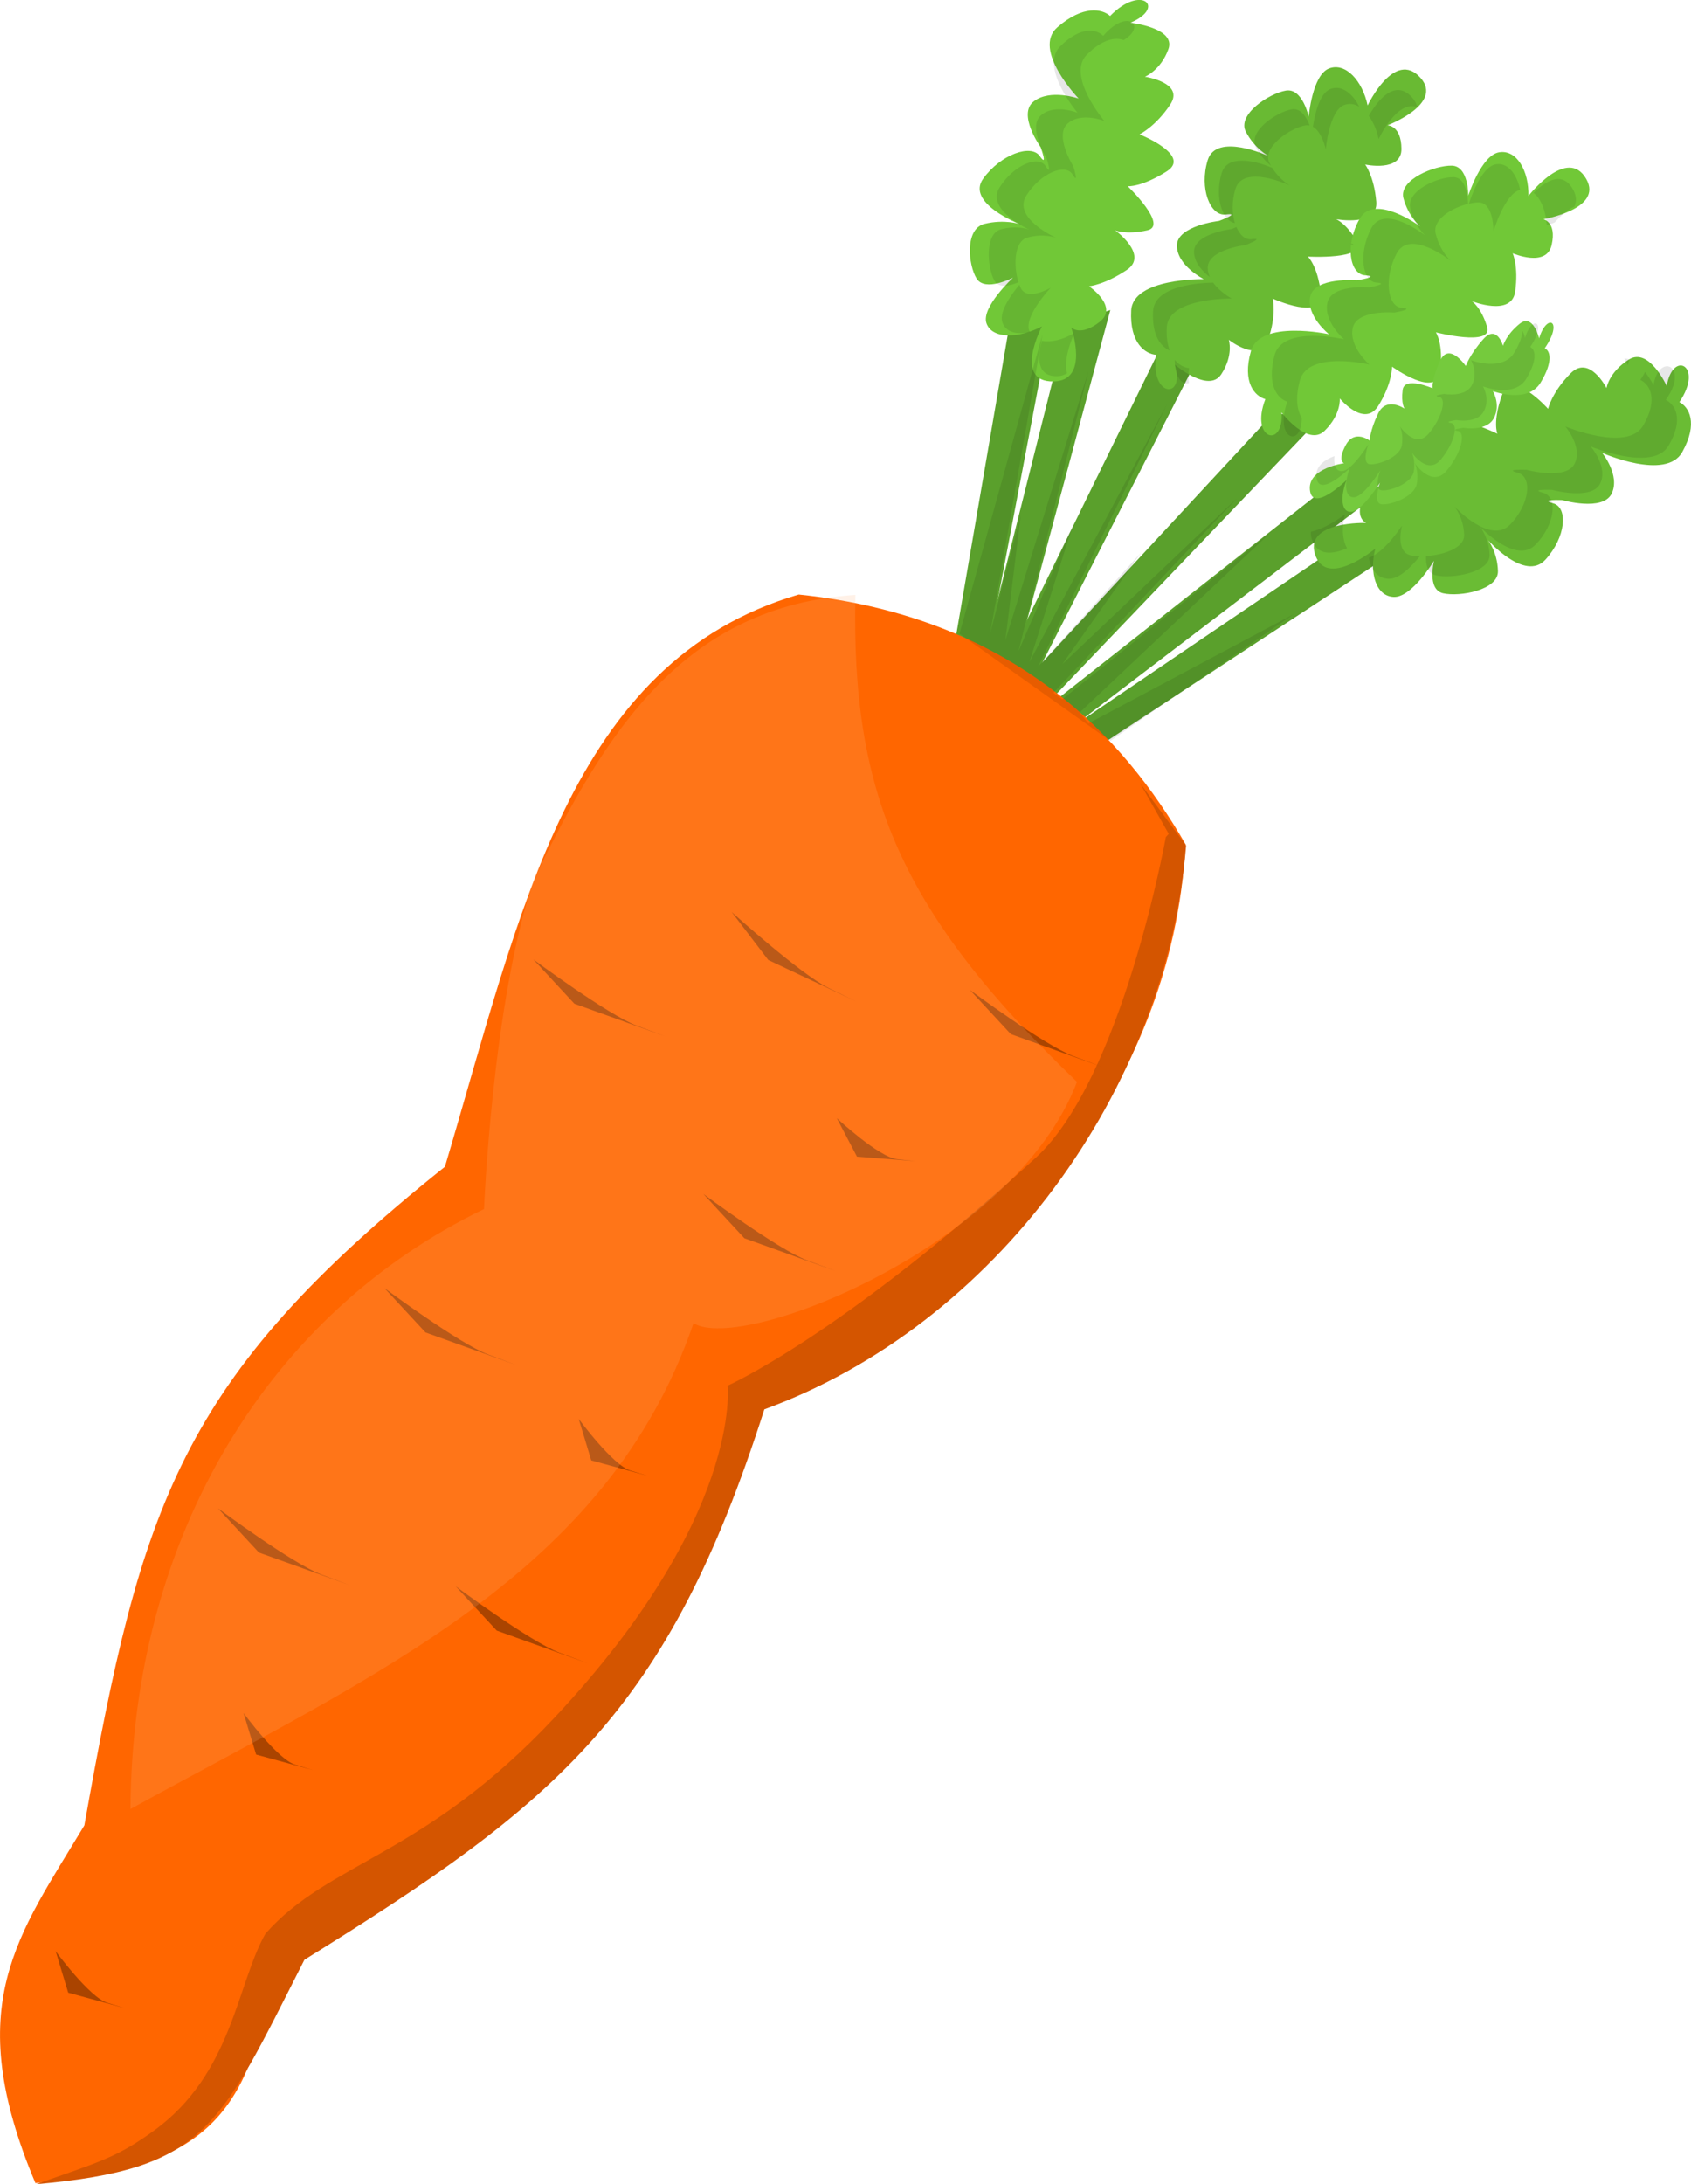
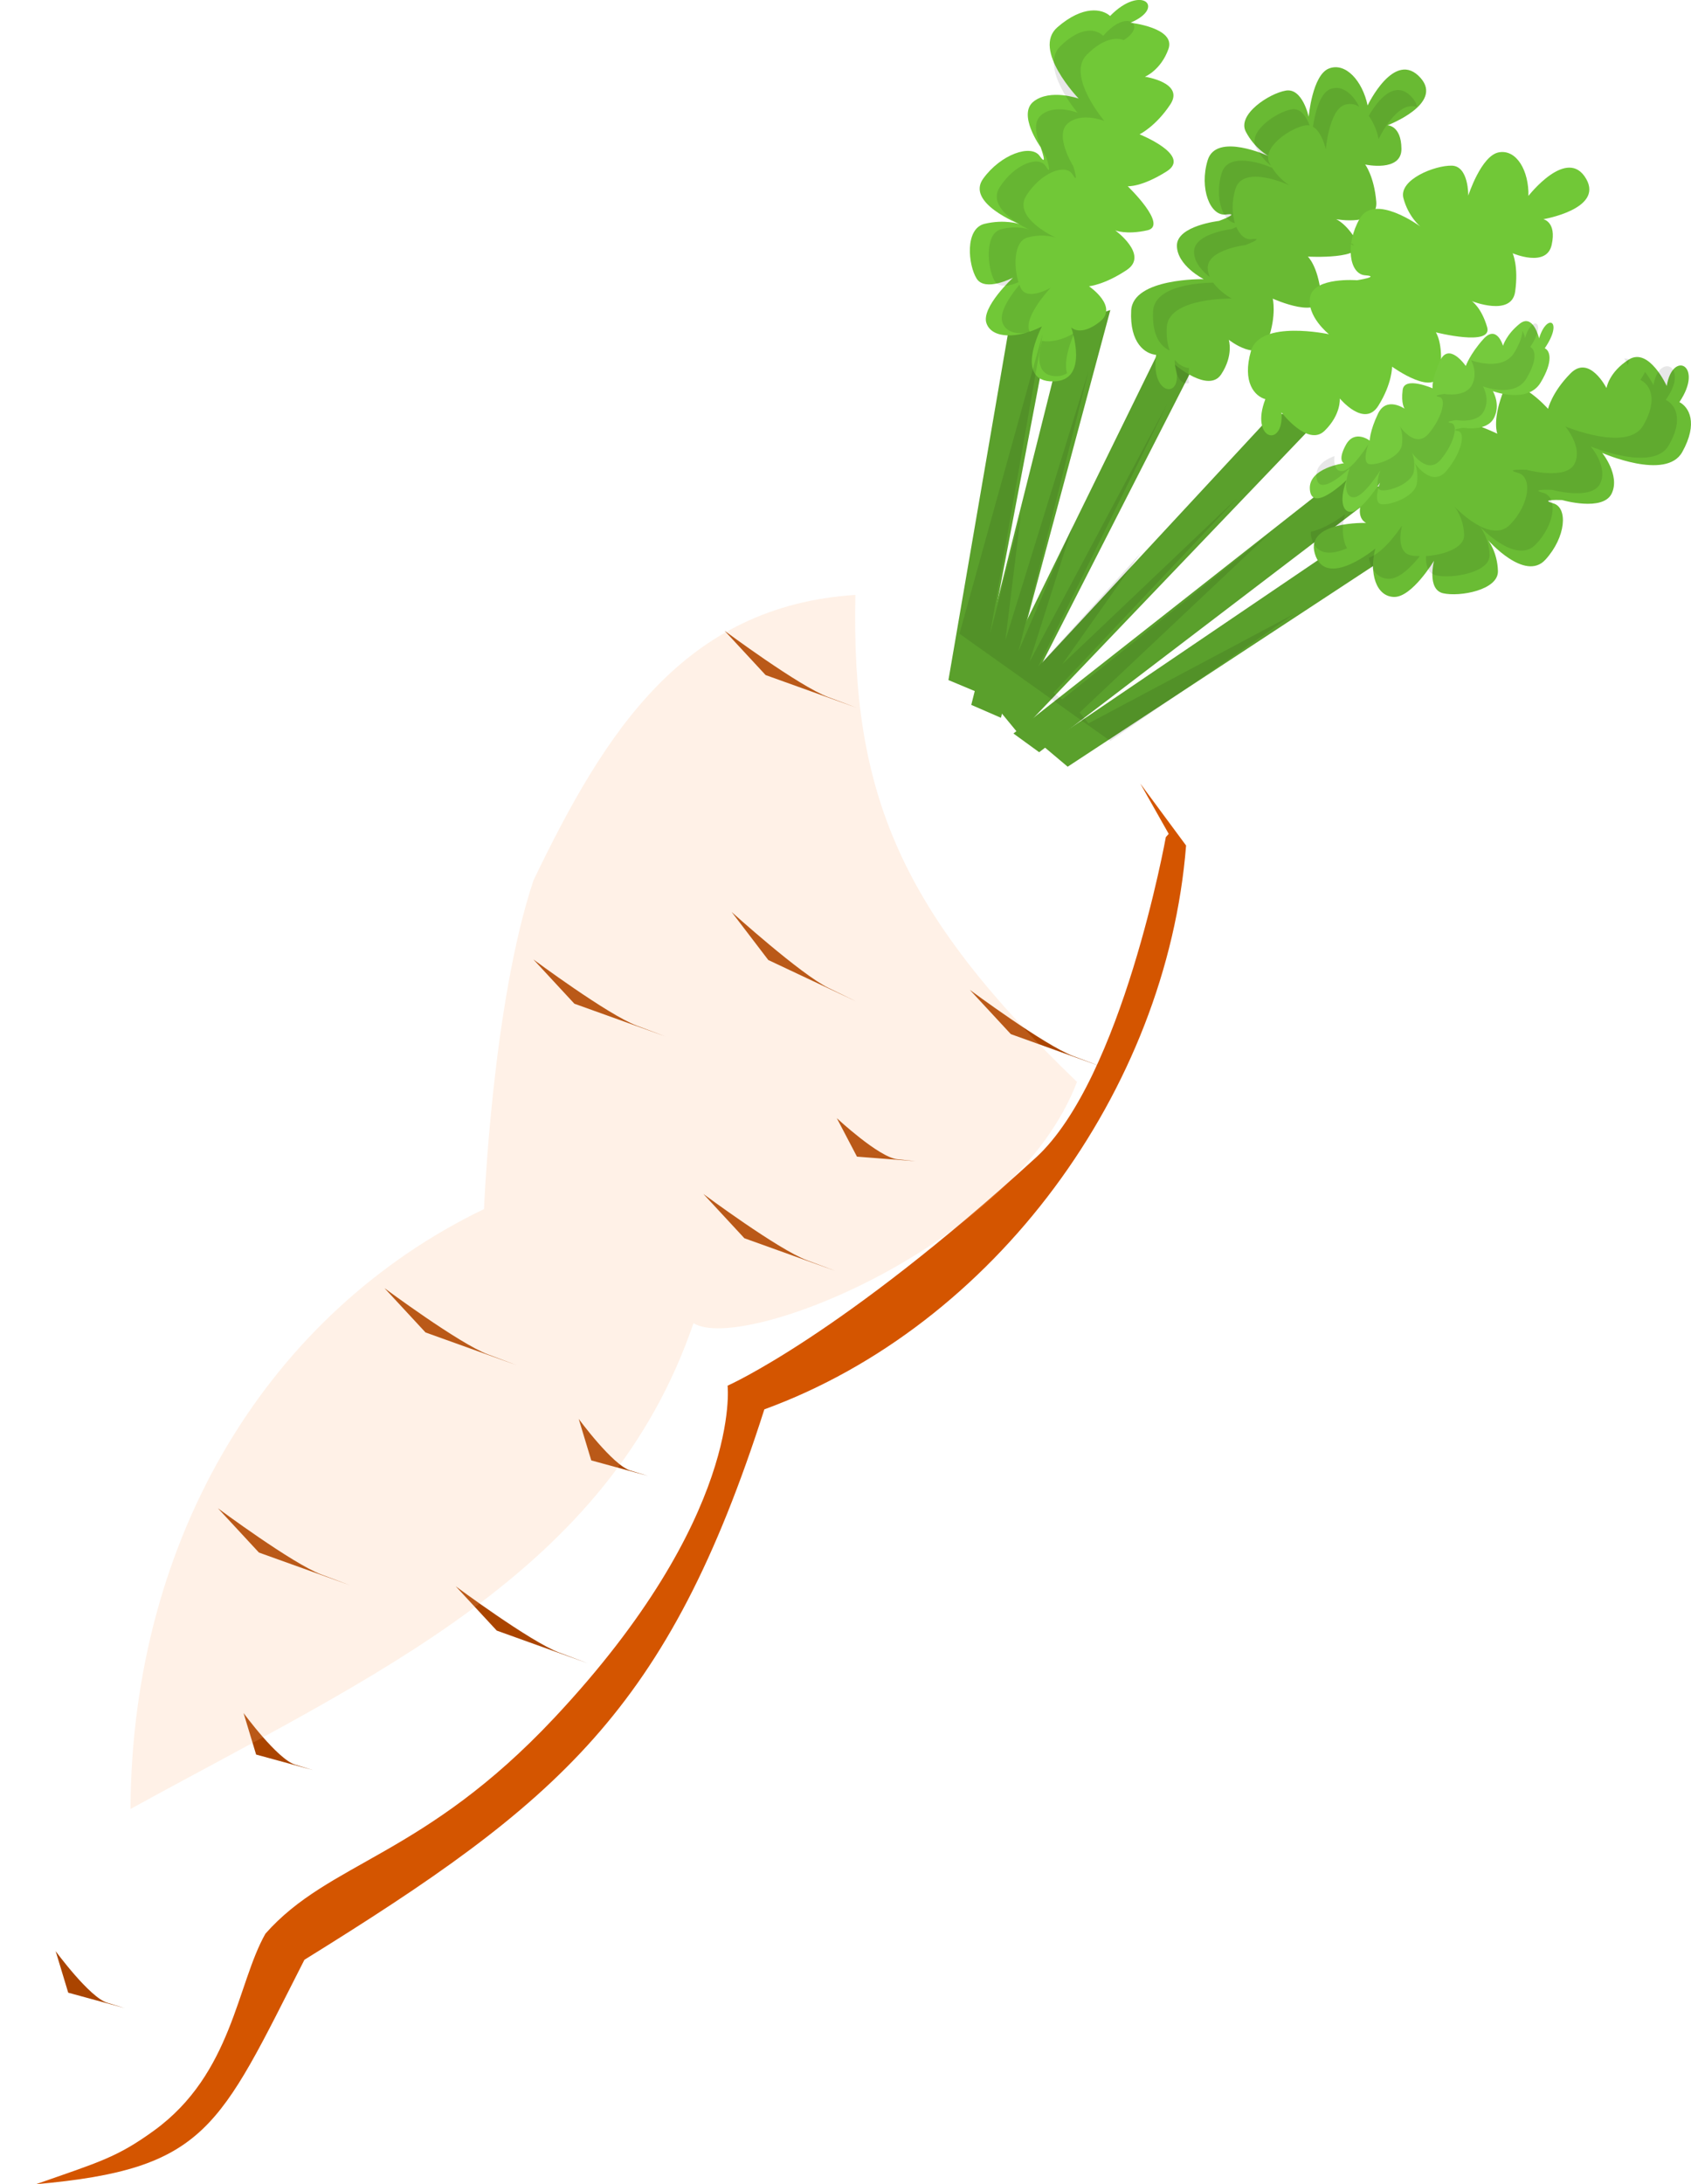
<svg xmlns="http://www.w3.org/2000/svg" xmlns:ns1="http://www.inkscape.org/namespaces/inkscape" xmlns:ns2="http://sodipodi.sourceforge.net/DTD/sodipodi-0.dtd" width="51.01mm" height="65.85mm" viewBox="0 0 51.01 65.85" version="1.1" id="svg4291" ns1:version="0.91+devel r" ns2:docname="carrot.svg">
  <title id="title5049">Carrot (Vegetable)</title>
  <defs id="defs4285" />
  <ns2:namedview id="base" pagecolor="#ffffff" bordercolor="#666666" borderopacity="1.0" ns1:pageopacity="0.0" ns1:pageshadow="2" ns1:zoom="1" ns1:cx="167.5" ns1:cy="173.5" ns1:document-units="mm" ns1:current-layer="layer1" showgrid="false" ns1:snap-global="false" fit-margin-top="0" fit-margin-left="0" fit-margin-right="0" fit-margin-bottom="0" ns1:window-width="1855" ns1:window-height="1056" ns1:window-x="65" ns1:window-y="24" ns1:window-maximized="1" />
  <g ns1:label="Layer 1" ns1:groupmode="layer" id="layer1" transform="translate(88.59,-105.015)">
    <path style="fill:#aa4400;fill-rule:evenodd;stroke:none;stroke-width:0.265px;stroke-linecap:butt;stroke-linejoin:miter;stroke-opacity:1" d="m -66.732,124.032 c 0,0 2.25,1.671 3.12,1.997 0.87,0.326 0.87,0.326 0.87,0.326 l -2.753,-0.988 z" id="path4294" ns1:connector-curvature="0" />
    <path ns1:connector-curvature="0" id="path4301" d="m -58.047,114.275 -1.933,11.243 0.952,0.398 2.292,-12.048 z" style="fill:#5aa02c;fill-rule:evenodd;stroke:none;stroke-width:0.38px;stroke-linecap:butt;stroke-linejoin:miter;stroke-opacity:1" />
    <path style="fill:#5aa02c;fill-rule:evenodd;stroke:none;stroke-width:0.38px;stroke-linecap:butt;stroke-linejoin:miter;stroke-opacity:1" d="m -45.988,121.305 -10.395,6.825 -0.73,-0.614 11.06,-7.499 z" id="path4303" ns1:connector-curvature="0" />
    <path ns1:connector-curvature="0" id="path4305" d="m -47.407,120.196 -9.836,7.497 -0.776,-0.564 10.448,-8.213 z" style="fill:#5aa02c;fill-rule:evenodd;stroke:none;stroke-width:0.38px;stroke-linecap:butt;stroke-linejoin:miter;stroke-opacity:1" />
    <path style="fill:#5aa02c;fill-rule:evenodd;stroke:none;stroke-width:0.38px;stroke-linecap:butt;stroke-linejoin:miter;stroke-opacity:1" d="m -56.411,114.797 -2.88,11.469 0.894,0.389 3.301,-12.293 z" id="path4307" ns1:connector-curvature="0" />
    <path ns1:connector-curvature="0" id="path4309" d="m -50.168,117.466 -8.298,8.942 0.598,0.726 9.085,-9.493 z" style="fill:#5aa02c;fill-rule:evenodd;stroke:none;stroke-width:0.38px;stroke-linecap:butt;stroke-linejoin:miter;stroke-opacity:1" />
    <path style="fill:#5aa02c;fill-rule:evenodd;stroke:none;stroke-width:0.38px;stroke-linecap:butt;stroke-linejoin:miter;stroke-opacity:1" d="m -52.498,115.888 -5.437,10.65 -0.963,-0.205 5.66,-11.538 z" id="path4311" ns1:connector-curvature="0" />
    <path style="fill:#71c837;fill-rule:evenodd;stroke:none;stroke-width:0.38px;stroke-linecap:butt;stroke-linejoin:miter;stroke-opacity:1" d="m -57.157,114.855 c -0.709,0.371 -1.51,0.385 -1.676,-0.095 -0.166,-0.48 0.802,-1.374 0.802,-1.374 0,0 -0.841,0.438 -1.098,0.029 -0.256,-0.409 -0.364,-1.506 0.239,-1.652 0.603,-0.146 1.052,0.006 1.052,0.006 0,0 -1.625,-0.635 -1.093,-1.369 0.532,-0.735 1.446,-1.051 1.706,-0.68 0.26,0.37 0.025,-0.27 0.025,-0.27 0,0 -0.708,-0.989 -0.208,-1.377 0.5,-0.388 1.356,-0.086 1.356,-0.086 0,0 -1.42,-1.473 -0.641,-2.15 0.779,-0.676 1.357,-0.552 1.59,-0.34 0.945,-0.971 1.699,-0.254 0.613,0.204 0,0 1.376,0.149 1.147,0.791 -0.229,0.642 -0.71,0.837 -0.71,0.837 0,0 1.205,0.174 0.764,0.838 -0.441,0.664 -0.926,0.898 -0.926,0.898 0,0 1.583,0.631 0.822,1.115 -0.761,0.483 -1.179,0.45 -1.179,0.45 0,0 1.237,1.187 0.591,1.329 -0.645,0.143 -0.969,4.9e-4 -0.969,4.9e-4 0,0 1.025,0.742 0.351,1.194 -0.674,0.451 -1.141,0.492 -1.141,0.492 0,0 0.911,0.617 0.321,1.075 -0.59,0.458 -0.858,0.165 -0.858,0.165 0,0 0.572,1.611 -0.532,1.629 -1.234,0.02 -0.35,-1.66 -0.35,-1.66 z" id="path4313" ns1:connector-curvature="0" ns2:nodetypes="cscsccsccscsccscccscccscccscc" />
    <path ns2:nodetypes="cscsccsccscsccscccscccscccscc" ns1:connector-curvature="0" id="path4315" d="m -47.335,108.195 c -0.154,-0.738 -0.663,-1.31 -1.166,-1.115 -0.503,0.195 -0.612,1.455 -0.612,1.455 0,0 -0.185,-0.875 -0.689,-0.789 -0.504,0.086 -1.478,0.722 -1.207,1.24 0.271,0.518 0.688,0.735 0.688,0.735 0,0 -1.578,-0.729 -1.838,0.122 -0.26,0.85 0.073,1.697 0.547,1.639 0.474,-0.058 -0.206,0.193 -0.206,0.193 0,0 -1.275,0.145 -1.27,0.748 0.005,0.602 0.809,1.008 0.809,1.008 0,0 -2.136,-0.041 -2.188,0.945 -0.052,0.986 0.426,1.311 0.752,1.336 -0.187,1.293 0.893,1.357 0.566,0.297 0,0 1.016,0.869 1.397,0.292 0.381,-0.577 0.229,-1.042 0.229,-1.042 0,0 0.925,0.733 1.187,-0.008 0.261,-0.741 0.139,-1.233 0.139,-1.233 0,0 1.548,0.702 1.453,-0.147 -0.096,-0.848 -0.394,-1.12 -0.394,-1.12 0,0 1.781,0.098 1.48,-0.448 -0.301,-0.546 -0.628,-0.68 -0.628,-0.68 0,0 1.278,0.238 1.212,-0.528 -0.065,-0.766 -0.335,-1.12 -0.335,-1.12 0,0 1.1,0.239 1.094,-0.473 -0.005,-0.712 -0.421,-0.709 -0.421,-0.709 0,0 1.699,-0.644 0.997,-1.43 -0.785,-0.879 -1.596,0.832 -1.596,0.832 z" style="fill:#69ba33;fill-opacity:1;fill-rule:evenodd;stroke:none;stroke-width:0.38px;stroke-linecap:butt;stroke-linejoin:miter;stroke-opacity:1" />
    <path style="fill:#71c837;fill-rule:evenodd;stroke:none;stroke-width:0.38px;stroke-linecap:butt;stroke-linejoin:miter;stroke-opacity:1" d="m -42.484,110.921 c 0.016,-0.752 -0.353,-1.408 -0.889,-1.314 -0.536,0.094 -0.926,1.306 -0.926,1.306 0,0 0.016,-0.891 -0.496,-0.904 -0.512,-0.012 -1.608,0.422 -1.46,0.981 0.148,0.559 0.507,0.851 0.507,0.851 0,0 -1.379,-1.016 -1.826,-0.234 -0.446,0.782 -0.312,1.674 0.165,1.708 0.477,0.035 -0.245,0.149 -0.245,0.149 0,0 -1.279,-0.102 -1.411,0.487 -0.131,0.59 0.564,1.141 0.564,1.141 0,0 -2.081,-0.45 -2.353,0.505 -0.273,0.954 0.121,1.364 0.434,1.452 -0.475,1.229 0.568,1.499 0.487,0.4 0,0 0.797,1.045 1.3,0.554 0.503,-0.492 0.459,-0.975 0.459,-0.975 0,0 0.74,0.895 1.162,0.22 0.423,-0.675 0.414,-1.179 0.414,-1.179 0,0 1.356,0.983 1.454,0.136 0.098,-0.848 -0.133,-1.171 -0.133,-1.171 0,0 1.72,0.437 1.548,-0.154 -0.171,-0.591 -0.461,-0.786 -0.461,-0.786 0,0 1.196,0.478 1.305,-0.284 0.109,-0.762 -0.075,-1.16 -0.075,-1.16 0,0 1.022,0.445 1.177,-0.252 0.155,-0.697 -0.252,-0.774 -0.252,-0.774 0,0 1.807,-0.304 1.298,-1.208 -0.569,-1.011 -1.748,0.507 -1.748,0.507 z" id="path4318" ns1:connector-curvature="0" ns2:nodetypes="cscsccsccscsccscccscccscccscc" />
    <path ns2:nodetypes="cscsccsccscsccscccscccscccscc" ns1:connector-curvature="0" id="path4320" d="m -47.103,121.553 c -0.19,0.731 0.018,1.445 0.563,1.459 0.545,0.014 1.208,-1.092 1.208,-1.092 0,0 -0.223,0.867 0.274,0.981 0.497,0.114 1.669,-0.094 1.654,-0.67 -0.015,-0.575 -0.298,-0.931 -0.298,-0.931 0,0 1.111,1.265 1.729,0.59 0.618,-0.675 0.693,-1.573 0.235,-1.701 -0.458,-0.128 0.274,-0.097 0.274,-0.097 0,0 1.226,0.353 1.491,-0.197 0.265,-0.55 -0.286,-1.226 -0.286,-1.226 0,0 1.928,0.851 2.416,-0.027 0.488,-0.878 0.199,-1.356 -0.087,-1.504 0.749,-1.107 -0.206,-1.576 -0.382,-0.486 0,0 -0.536,-1.179 -1.142,-0.798 -0.606,0.381 -0.675,0.862 -0.675,0.862 0,0 -0.515,-1.02 -1.084,-0.445 -0.569,0.575 -0.678,1.07 -0.678,1.07 0,0 -1.096,-1.229 -1.389,-0.42 -0.292,0.809 -0.142,1.17 -0.142,1.17 0,0 -1.578,-0.767 -1.548,-0.156 0.03,0.612 0.268,0.859 0.268,0.859 0,0 -1.057,-0.703 -1.34,0.019 -0.283,0.723 -0.196,1.148 -0.196,1.148 0,0 -0.895,-0.637 -1.208,0.014 -0.313,0.65 0.066,0.806 0.066,0.806 0,0 -1.836,-0.061 -1.548,0.923 0.321,1.1 1.825,-0.15 1.825,-0.15 z" style="fill:#6abc34;fill-opacity:1;fill-rule:evenodd;stroke:none;stroke-width:0.38px;stroke-linecap:butt;stroke-linejoin:miter;stroke-opacity:1" />
    <path style="fill:#75ca3d;fill-opacity:1;fill-rule:evenodd;stroke:none;stroke-width:0.38px;stroke-linecap:butt;stroke-linejoin:miter;stroke-opacity:1" d="m -47.972,119.488 c -0.199,0.525 -0.159,1 0.164,0.955 0.323,-0.045 0.848,-0.877 0.848,-0.877 0,0 -0.235,0.623 0.048,0.652 0.283,0.029 1.005,-0.232 1.063,-0.629 0.059,-0.397 -0.068,-0.615 -0.068,-0.615 0,0 0.514,0.765 0.961,0.236 0.447,-0.53 0.597,-1.159 0.34,-1.202 -0.258,-0.043 0.175,-0.095 0.175,-0.095 0,0 0.689,0.122 0.911,-0.285 0.222,-0.408 -0.027,-0.821 -0.027,-0.821 0,0 1.048,0.397 1.442,-0.26 0.394,-0.657 0.278,-0.96 0.124,-1.033 0.576,-0.842 0.062,-1.071 -0.171,-0.299 0,0 -0.181,-0.763 -0.586,-0.439 -0.405,0.324 -0.503,0.664 -0.503,0.664 0,0 -0.187,-0.655 -0.594,-0.2 -0.407,0.455 -0.529,0.809 -0.529,0.809 0,0 -0.509,-0.742 -0.778,-0.152 -0.269,0.59 -0.222,0.825 -0.222,0.825 0,0 -0.85,-0.374 -0.904,0.047 -0.054,0.421 0.059,0.568 0.059,0.568 0,0 -0.547,-0.382 -0.801,0.147 -0.253,0.529 -0.251,0.815 -0.251,0.815 0,0 -0.458,-0.352 -0.721,0.13 -0.263,0.482 -0.055,0.552 -0.055,0.552 0,0 -1.086,0.141 -1.03,0.794 0.062,0.73 1.105,-0.286 1.105,-0.286 z" id="path4322" ns1:connector-curvature="0" ns2:nodetypes="cscsccsccscsccscccscccscccscc" />
-     <path ns2:nodetypes="cccccccc" ns1:connector-curvature="0" id="path4270" d="m -64.499,122.94 c -6.913,2.022 -8.38,9.573 -10.67,17.25 -8.033,6.422 -9.159,10.212 -10.876,19.856 -1.997,3.332 -3.741,5.41 -1.477,10.784 5.166,-0.458 6.731,-1.973 7.257,-7.514 9.084,-3.825 10.964,-7.219 14.716,-15.846 7.14,-3.562 12.327,-9.607 12.722,-17 -1.84,-3.192 -5.153,-6.856 -11.671,-7.531 z" style="fill:#ff6600;fill-rule:evenodd;stroke:none;stroke-width:0.265px;stroke-linecap:butt;stroke-linejoin:miter;stroke-opacity:1" />
    <path style="fill:#d45500;fill-rule:evenodd;stroke:none;stroke-width:0.265px;stroke-linecap:butt;stroke-linejoin:miter;stroke-opacity:1" d="m -53.335,130.155 -0.087,0.098 c 0,0 -1.312,7.279 -3.92,9.662 -5.876,5.368 -9.3,6.876 -9.3,6.876 0,0 0.459,3.954 -5.22,10.007 -3.949,4.209 -6.784,4.324 -8.721,6.514 -0.862,1.517 -0.998,4.22 -3.355,5.932 -1.12,0.813 -1.645,0.948 -3.568,1.621 5.166,-0.458 5.515,-1.693 8.099,-6.766 7.681,-4.76 10.964,-7.5 13.874,-16.594 6.939,-2.533 12.137,-9.607 12.722,-16.999 l -1.381,-1.868 z" id="path4272" ns1:connector-curvature="0" ns2:nodetypes="ccscscscccccc" />
    <path ns1:connector-curvature="0" id="path4274" d="m -63.347,138.726 c 0,0 1.264,1.177 1.821,1.237 0.556,0.06 0.556,0.06 0.556,0.06 l -1.769,-0.137 z" style="fill:#aa4400;fill-rule:evenodd;stroke:none;stroke-width:0.265px;stroke-linecap:butt;stroke-linejoin:miter;stroke-opacity:1" />
    <path style="fill:#aa4400;fill-rule:evenodd;stroke:none;stroke-width:0.265px;stroke-linecap:butt;stroke-linejoin:miter;stroke-opacity:1" d="m -66.519,132.511 c 0,0 2.08,1.878 2.916,2.286 0.835,0.407 0.835,0.407 0.835,0.407 l -2.646,-1.246 z" id="path4276" ns1:connector-curvature="0" />
    <path ns1:connector-curvature="0" id="path4278" d="m -81.243,156.66 c 0,0 1.021,1.393 1.556,1.556 0.535,0.163 0.535,0.163 0.535,0.163 l -1.712,-0.467 z" style="fill:#aa4400;fill-rule:evenodd;stroke:none;stroke-width:0.265px;stroke-linecap:butt;stroke-linejoin:miter;stroke-opacity:1" />
    <path style="fill:#aa4400;fill-rule:evenodd;stroke:none;stroke-width:0.265px;stroke-linecap:butt;stroke-linejoin:miter;stroke-opacity:1" d="m -86.911,163.839 c 0,0 1.021,1.393 1.556,1.556 0.535,0.163 0.535,0.163 0.535,0.163 l -1.712,-0.467 z" id="path4280" ns1:connector-curvature="0" />
    <path ns1:connector-curvature="0" id="path4282" d="m -71.133,147.792 c 0,0 1.021,1.393 1.556,1.556 0.535,0.163 0.535,0.163 0.535,0.163 l -1.712,-0.467 z" style="fill:#aa4400;fill-rule:evenodd;stroke:none;stroke-width:0.265px;stroke-linecap:butt;stroke-linejoin:miter;stroke-opacity:1" />
    <path ns1:connector-curvature="0" id="path4284" d="m -74.842,152.84 c 0,0 2.25,1.671 3.12,1.997 0.87,0.326 0.87,0.326 0.87,0.326 l -2.753,-0.988 z" style="fill:#aa4400;fill-rule:evenodd;stroke:none;stroke-width:0.265px;stroke-linecap:butt;stroke-linejoin:miter;stroke-opacity:1" />
-     <path style="fill:#aa4400;fill-rule:evenodd;stroke:none;stroke-width:0.265px;stroke-linecap:butt;stroke-linejoin:miter;stroke-opacity:1" d="m -76.991,143.851 c 0,0 2.25,1.671 3.12,1.997 0.87,0.326 0.87,0.326 0.87,0.326 l -2.753,-0.988 z" id="path4286" ns1:connector-curvature="0" />
+     <path style="fill:#aa4400;fill-rule:evenodd;stroke:none;stroke-width:0.265px;stroke-linecap:butt;stroke-linejoin:miter;stroke-opacity:1" d="m -76.991,143.851 c 0,0 2.25,1.671 3.12,1.997 0.87,0.326 0.87,0.326 0.87,0.326 l -2.753,-0.988 " id="path4286" ns1:connector-curvature="0" />
    <path style="fill:#aa4400;fill-rule:evenodd;stroke:none;stroke-width:0.265px;stroke-linecap:butt;stroke-linejoin:miter;stroke-opacity:1" d="m -82.016,150.487 c 0,0 2.25,1.671 3.12,1.997 0.87,0.326 0.87,0.326 0.87,0.326 l -2.753,-0.988 z" id="path4288" ns1:connector-curvature="0" />
    <path style="fill:#aa4400;fill-rule:evenodd;stroke:none;stroke-width:0.265px;stroke-linecap:butt;stroke-linejoin:miter;stroke-opacity:1" d="m -67.372,141.011 c 0,0 2.25,1.671 3.12,1.997 0.87,0.326 0.87,0.326 0.87,0.326 l -2.753,-0.988 z" id="path4290" ns1:connector-curvature="0" />
    <path ns1:connector-curvature="0" id="path4292" d="m -59.335,134.857 c 0,0 2.25,1.671 3.12,1.997 0.87,0.326 0.87,0.326 0.87,0.326 l -2.753,-0.988 z" style="fill:#aa4400;fill-rule:evenodd;stroke:none;stroke-width:0.265px;stroke-linecap:butt;stroke-linejoin:miter;stroke-opacity:1" />
    <path ns1:connector-curvature="0" id="path4296" d="m -72.501,133.94 c 0,0 2.25,1.671 3.12,1.997 0.87,0.326 0.87,0.326 0.87,0.326 l -2.753,-0.988 z" style="fill:#aa4400;fill-rule:evenodd;stroke:none;stroke-width:0.265px;stroke-linecap:butt;stroke-linejoin:miter;stroke-opacity:1" />
    <path ns2:nodetypes="ccccccc" ns1:connector-curvature="0" id="path4298" d="m -62.787,122.95 c -0.129,6.011 1.361,9.564 6.685,14.682 -1.862,4.918 -10.094,8.193 -11.568,7.275 -2.584,7.541 -9.602,10.591 -16.984,14.646 0.044,-8.256 4.215,-14.979 10.665,-18.087 0,0 0.246,-6.184 1.492,-9.91 2.164,-4.497 4.547,-8.27 9.711,-8.606 z" style="opacity:0.191;fill:#ffb380;fill-rule:evenodd;stroke:none;stroke-width:0.265px;stroke-linecap:butt;stroke-linejoin:miter;stroke-opacity:1" />
    <path style="opacity:0.097;fill:#000000;fill-rule:evenodd;stroke:none;stroke-width:0.265px;stroke-linecap:butt;stroke-linejoin:miter;stroke-opacity:1" d="m -59.646,124.121 2.505,-9.032 -1.582,9.032 0.923,-3.56 -0.462,3.758 2.505,-8.109 -2.11,8.439 1.648,-3.824 -1.319,4.154 4.154,-7.78 -3.89,7.912 3.099,-3.428 -2.373,3.362 5.274,-5.011 -5.538,5.868 0.264,0.198 6.263,-5.011 -5.736,5.406 0.264,0.33 6.197,-3.296 -5.538,3.824 z" id="path9708" ns1:connector-curvature="0" ns2:nodetypes="cccccccccccccccccccccc" />
    <path style="opacity:0.097;fill:#000000;fill-opacity:1;fill-rule:evenodd;stroke:none;stroke-width:0.25px;stroke-linecap:butt;stroke-linejoin:miter;stroke-miterlimit:4;stroke-dasharray:none;stroke-dashoffset:0;stroke-opacity:1" d="m -39.592,115.825 c 0.069,0.111 0.111,0.195 0.111,0.195 0.011,-0.063 0.024,-0.12 0.041,-0.172 -0.049,-0.015 -0.1,-0.025 -0.152,-0.023 z m 1.264,0.234 c -0.15,0.017 -0.32,0.191 -0.384,0.566 0,0 -0.098,-0.197 -0.253,-0.396 -0.039,0.075 -0.084,0.154 -0.144,0.238 0.278,0.135 0.558,0.574 0.084,1.38 -0.474,0.806 -2.346,0.025 -2.346,0.025 0,0 0.535,0.62 0.278,1.125 -0.258,0.505 -1.448,0.181 -1.448,0.181 0,0 -0.71,-0.028 -0.266,0.089 0.445,0.117 0.371,0.942 -0.229,1.562 -0.6,0.62 -1.678,-0.541 -1.678,-0.541 0,0 0.275,0.327 0.29,0.855 0.011,0.396 -0.626,0.603 -1.149,0.637 -0.011,0.235 0.033,0.523 0.311,0.583 0.483,0.105 1.621,-0.087 1.606,-0.615 -0.015,-0.528 -0.29,-0.855 -0.29,-0.855 0,0 1.079,1.161 1.678,0.541 0.6,-0.62 0.673,-1.444 0.229,-1.562 -0.445,-0.117 0.266,-0.089 0.266,-0.089 0,0 1.191,0.324 1.448,-0.181 0.257,-0.505 -0.278,-1.126 -0.278,-1.126 0,0 1.872,0.781 2.346,-0.025 0.474,-0.806 0.194,-1.245 -0.084,-1.38 0.455,-0.635 0.263,-1.041 0.013,-1.013 z m -9.689,4.461 c 0,0 -0.536,0.419 -1.028,0.527 -0.005,0.066 -0.001,0.136 0.024,0.216 0.164,0.531 0.645,0.463 1.065,0.281 -0.141,-0.256 -0.167,-0.636 -0.06,-1.024 z m 1.72,0.337 c 0,0 -0.513,0.808 -1,0.972 0.058,0.363 0.261,0.628 0.595,0.636 0.331,0.008 0.707,-0.386 0.942,-0.683 -0.101,-0.002 -0.195,-0.008 -0.271,-0.024 -0.483,-0.105 -0.266,-0.901 -0.266,-0.901 z" id="path4320-7" ns1:connector-curvature="0" />
    <path style="opacity:0.097;fill:#000000;fill-opacity:1;fill-rule:evenodd;stroke:none;stroke-width:0.228px;stroke-linecap:butt;stroke-linejoin:miter;stroke-miterlimit:4;stroke-dasharray:none;stroke-dashoffset:0;stroke-opacity:1" d="m -42.266,114.767 c -0.086,-0.012 -0.228,0.122 -0.32,0.433 0,0 -0.025,-0.105 -0.077,-0.217 -0.006,0.152 -0.07,0.365 -0.241,0.653 -0.358,0.604 -1.312,0.239 -1.312,0.239 0,0 0.226,0.379 0.024,0.754 -0.202,0.375 -0.829,0.263 -0.829,0.263 0,0 -0.394,0.047 -0.159,0.087 0.235,0.039 0.098,0.618 -0.309,1.105 -0.407,0.487 -0.875,-0.217 -0.875,-0.217 0,0 0.115,0.2 0.062,0.565 -0.053,0.365 -0.711,0.605 -0.968,0.578 -0.257,-0.027 -0.044,-0.599 -0.044,-0.599 0,0 -0.477,0.765 -0.771,0.806 -0.202,0.028 -0.279,-0.17 -0.252,-0.452 -0.269,0.1 -0.572,0.286 -0.543,0.625 0.057,0.671 1.006,-0.263 1.006,-0.263 -0.181,0.483 -0.144,0.918 0.15,0.877 0.294,-0.041 0.771,-0.806 0.771,-0.806 0,0 -0.214,0.573 0.044,0.6 0.257,0.027 0.915,-0.213 0.968,-0.578 0.053,-0.365 -0.062,-0.566 -0.062,-0.566 0,0 0.467,0.703 0.874,0.217 0.407,-0.487 0.544,-1.065 0.309,-1.104 -0.235,-0.04 0.159,-0.087 0.159,-0.087 0,0 0.627,0.113 0.829,-0.262 0.203,-0.375 -0.024,-0.754 -0.024,-0.754 0,0 0.954,0.365 1.312,-0.239 0.358,-0.604 0.253,-0.882 0.113,-0.949 0.295,-0.435 0.276,-0.692 0.165,-0.708 z" id="path4322-3" ns1:connector-curvature="0" />
-     <path style="opacity:0.097;fill:#000000;fill-opacity:1;fill-rule:evenodd;stroke:none;stroke-width:0.231px;stroke-linecap:butt;stroke-linejoin:miter;stroke-miterlimit:4;stroke-dasharray:none;stroke-dashoffset:0;stroke-opacity:1" d="m -43.391,109.962 c -0.029,1.8e-4 -0.058,0.003 -0.087,0.009 -0.432,0.082 -0.745,1.006 -0.802,1.186 0.11,-0.025 0.215,-0.042 0.299,-0.04 0.456,0.013 0.442,0.869 0.442,0.869 0,0 0.339,-1.131 0.806,-1.249 -0.097,-0.448 -0.338,-0.777 -0.657,-0.776 z m -1.355,0.394 c -0.456,-0.012 -1.433,0.406 -1.301,0.943 0.132,0.537 0.452,0.818 0.452,0.818 0,0 -1.229,-0.977 -1.627,-0.225 -0.398,0.752 -0.278,1.609 0.147,1.642 0.425,0.033 -0.218,0.144 -0.218,0.144 0,0 -1.14,-0.099 -1.257,0.468 -0.117,0.567 0.503,1.097 0.503,1.097 0,0 -1.854,-0.433 -2.097,0.485 -0.243,0.918 0.107,1.312 0.387,1.396 -0.408,1.14 0.439,1.418 0.435,0.488 -0.136,-0.22 -0.203,-0.577 -0.058,-1.123 0.243,-0.918 2.097,-0.485 2.097,-0.485 0,0 -0.619,-0.53 -0.502,-1.097 0.117,-0.567 1.257,-0.469 1.257,-0.469 0,0 0.643,-0.11 0.218,-0.144 -0.425,-0.033 -0.545,-0.89 -0.147,-1.642 0.398,-0.752 1.627,0.225 1.627,0.225 0,0 -0.32,-0.28 -0.452,-0.818 -0.106,-0.43 0.497,-0.78 0.976,-0.898 -0.003,-0.157 -0.037,-0.795 -0.439,-0.806 z m 3.16,0.056 c -0.257,3e-4 -0.533,0.209 -0.746,0.416 0.228,0.175 0.375,0.552 0.402,0.983 0.076,-0.024 0.152,-0.054 0.235,-0.089 0.156,-0.171 0.371,-0.375 0.599,-0.48 0.063,-0.139 0.068,-0.302 -0.033,-0.495 -0.127,-0.243 -0.288,-0.334 -0.458,-0.334 z" id="path4318-8" ns1:connector-curvature="0" />
    <path style="opacity:0.097;fill:#000000;fill-opacity:1;fill-rule:evenodd;stroke:none;stroke-width:0.21px;stroke-linecap:butt;stroke-linejoin:miter;stroke-miterlimit:4;stroke-dasharray:none;stroke-dashoffset:0;stroke-opacity:1" d="m -48.293,107.665 c -0.056,0.002 -0.112,0.013 -0.169,0.035 -0.333,0.132 -0.472,0.797 -0.523,1.136 0.28,0.16 0.388,0.684 0.388,0.684 0,0 0.098,-1.157 0.548,-1.336 0.158,-0.063 0.317,-0.038 0.462,0.049 -0.173,-0.343 -0.433,-0.576 -0.707,-0.569 z m 1.913,0.065 c -0.398,-0.032 -0.748,0.477 -0.921,0.777 0.136,0.187 0.243,0.43 0.298,0.701 0,0 0.552,-1.193 1.16,-0.964 -0.015,-0.092 -0.059,-0.186 -0.144,-0.284 -0.132,-0.151 -0.265,-0.219 -0.393,-0.229 z m -3.165,0.576 c -0.026,-0.002 -0.053,-1.5e-4 -0.082,0.005 -0.451,0.079 -1.324,0.663 -1.081,1.139 0.145,0.283 0.328,0.458 0.458,0.561 -0.015,-0.026 -0.031,-0.05 -0.045,-0.077 -0.243,-0.476 0.63,-1.06 1.081,-1.139 0.047,-0.008 0.091,-0.005 0.132,0.005 -0.078,-0.208 -0.224,-0.479 -0.464,-0.494 z m -1.57,1.552 c -0.283,-0.004 -0.536,0.086 -0.624,0.379 -0.217,0.725 0.025,1.445 0.4,1.503 -0.086,-0.281 -0.097,-0.648 0.013,-1.019 0.233,-0.781 1.647,-0.112 1.647,-0.112 0,0 -0.298,-0.161 -0.535,-0.534 -0.164,-0.07 -0.533,-0.213 -0.902,-0.217 z m -0.179,2.001 c -0.059,0.025 -0.14,0.06 -0.14,0.06 0,0 -1.142,0.133 -1.138,0.686 0.003,0.335 0.268,0.603 0.477,0.763 -0.038,-0.086 -0.062,-0.179 -0.063,-0.278 -0.004,-0.553 1.138,-0.687 1.138,-0.687 0,0 0.61,-0.23 0.185,-0.177 -0.193,0.024 -0.356,-0.127 -0.458,-0.367 z m 3.437,0.498 c 0,0 0.046,0.026 0.108,0.07 -0.012,-0.021 -0.024,-0.042 -0.036,-0.061 -0.021,-0.004 -0.072,-0.01 -0.072,-0.01 z m -4.137,1.179 c -0.361,0.005 -1.773,0.07 -1.814,0.864 -0.038,0.738 0.239,1.068 0.501,1.18 -0.064,-0.177 -0.102,-0.402 -0.087,-0.696 0.046,-0.905 1.961,-0.868 1.961,-0.868 0,0 -0.347,-0.184 -0.56,-0.48 z m -1.158,2.329 c -0.009,0.543 0.251,0.77 0.426,0.698 -0.017,-0.127 -0.019,-0.275 0.006,-0.451 -0.136,-0.011 -0.299,-0.085 -0.432,-0.246 z" id="path4315-6" ns1:connector-curvature="0" />
    <path style="opacity:0.097;fill:#000000;fill-opacity:1;fill-rule:evenodd;stroke:none;stroke-width:0.183px;stroke-linecap:butt;stroke-linejoin:miter;stroke-miterlimit:4;stroke-dasharray:none;stroke-dashoffset:0;stroke-opacity:1" d="m -54.581,105.647 c -0.174,-0.007 -0.442,0.111 -0.731,0.45 -0.19,-0.198 -0.661,-0.314 -1.297,0.316 -0.636,0.63 0.523,2.001 0.523,2.001 0,0 -0.699,-0.281 -1.106,0.08 -0.408,0.361 0.17,1.282 0.17,1.282 0,0 0.192,0.597 -0.021,0.252 -0.212,-0.345 -0.958,-0.051 -1.392,0.633 -0.434,0.684 0.892,1.275 0.892,1.275 0,0 -0.366,-0.142 -0.859,-0.006 -0.492,0.136 -0.404,1.158 -0.195,1.538 0.145,0.263 0.513,0.15 0.73,0.055 -0.144,-0.455 -0.152,-1.23 0.272,-1.347 0.492,-0.136 0.859,0.006 0.859,0.006 0,0 -1.326,-0.591 -0.892,-1.275 0.434,-0.684 1.18,-0.978 1.392,-0.633 0.212,0.345 0.021,-0.251 0.021,-0.251 0,0 -0.578,-0.921 -0.17,-1.282 0.408,-0.361 1.107,-0.08 1.107,-0.08 0,0 -1.159,-1.372 -0.523,-2.002 0.48,-0.476 0.866,-0.526 1.109,-0.436 0.426,-0.257 0.38,-0.564 0.113,-0.575 z m -3.258,7.953 c -0.219,0.262 -0.617,0.795 -0.517,1.122 0.094,0.309 0.437,0.394 0.831,0.305 -0.009,-0.019 -0.017,-0.038 -0.024,-0.059 -0.135,-0.447 0.655,-1.28 0.655,-1.28 0,0 -0.686,0.408 -0.896,0.027 -0.018,-0.032 -0.033,-0.075 -0.049,-0.115 z m 1.627,1.472 c -0.333,0.191 -0.685,0.271 -0.948,0.218 -0.126,0.458 -0.18,1.077 0.456,1.065 0.126,-0.002 0.223,-0.036 0.301,-0.088 -0.117,-0.417 0.151,-1.047 0.199,-1.155 -0.003,-0.013 -0.004,-0.028 -0.007,-0.041 z" id="path4313-5" ns1:connector-curvature="0" />
  </g>
</svg>